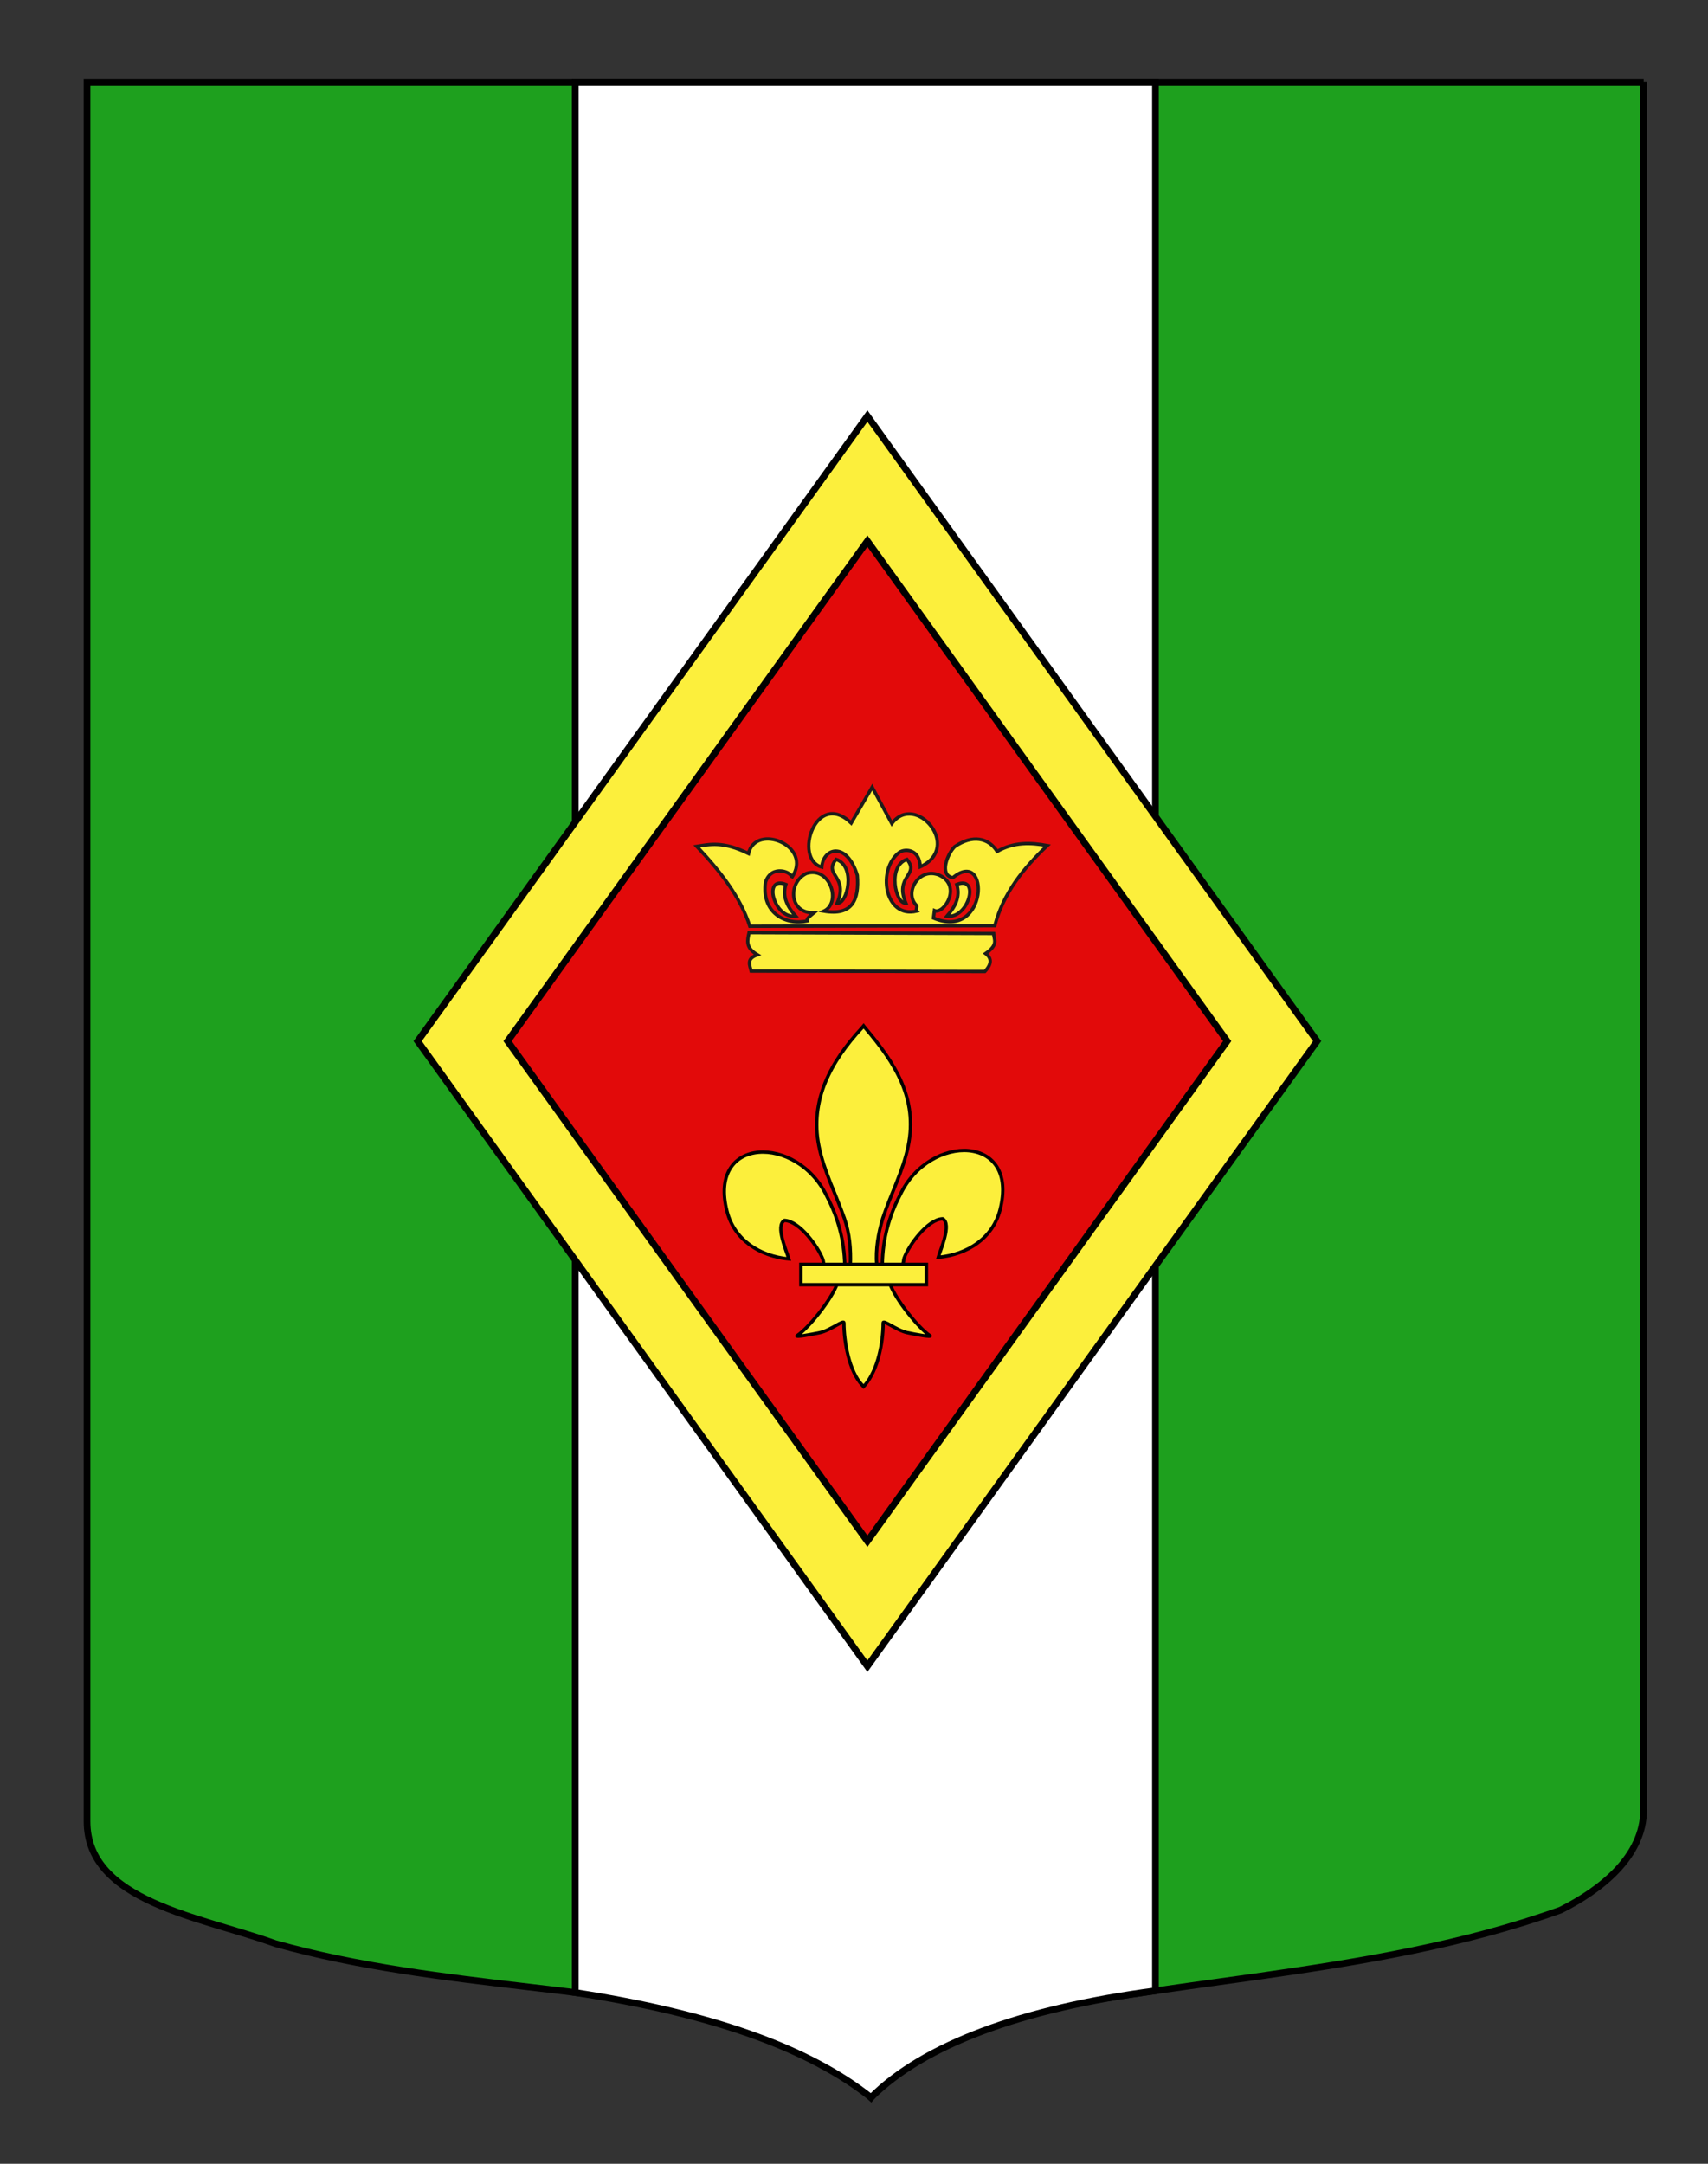
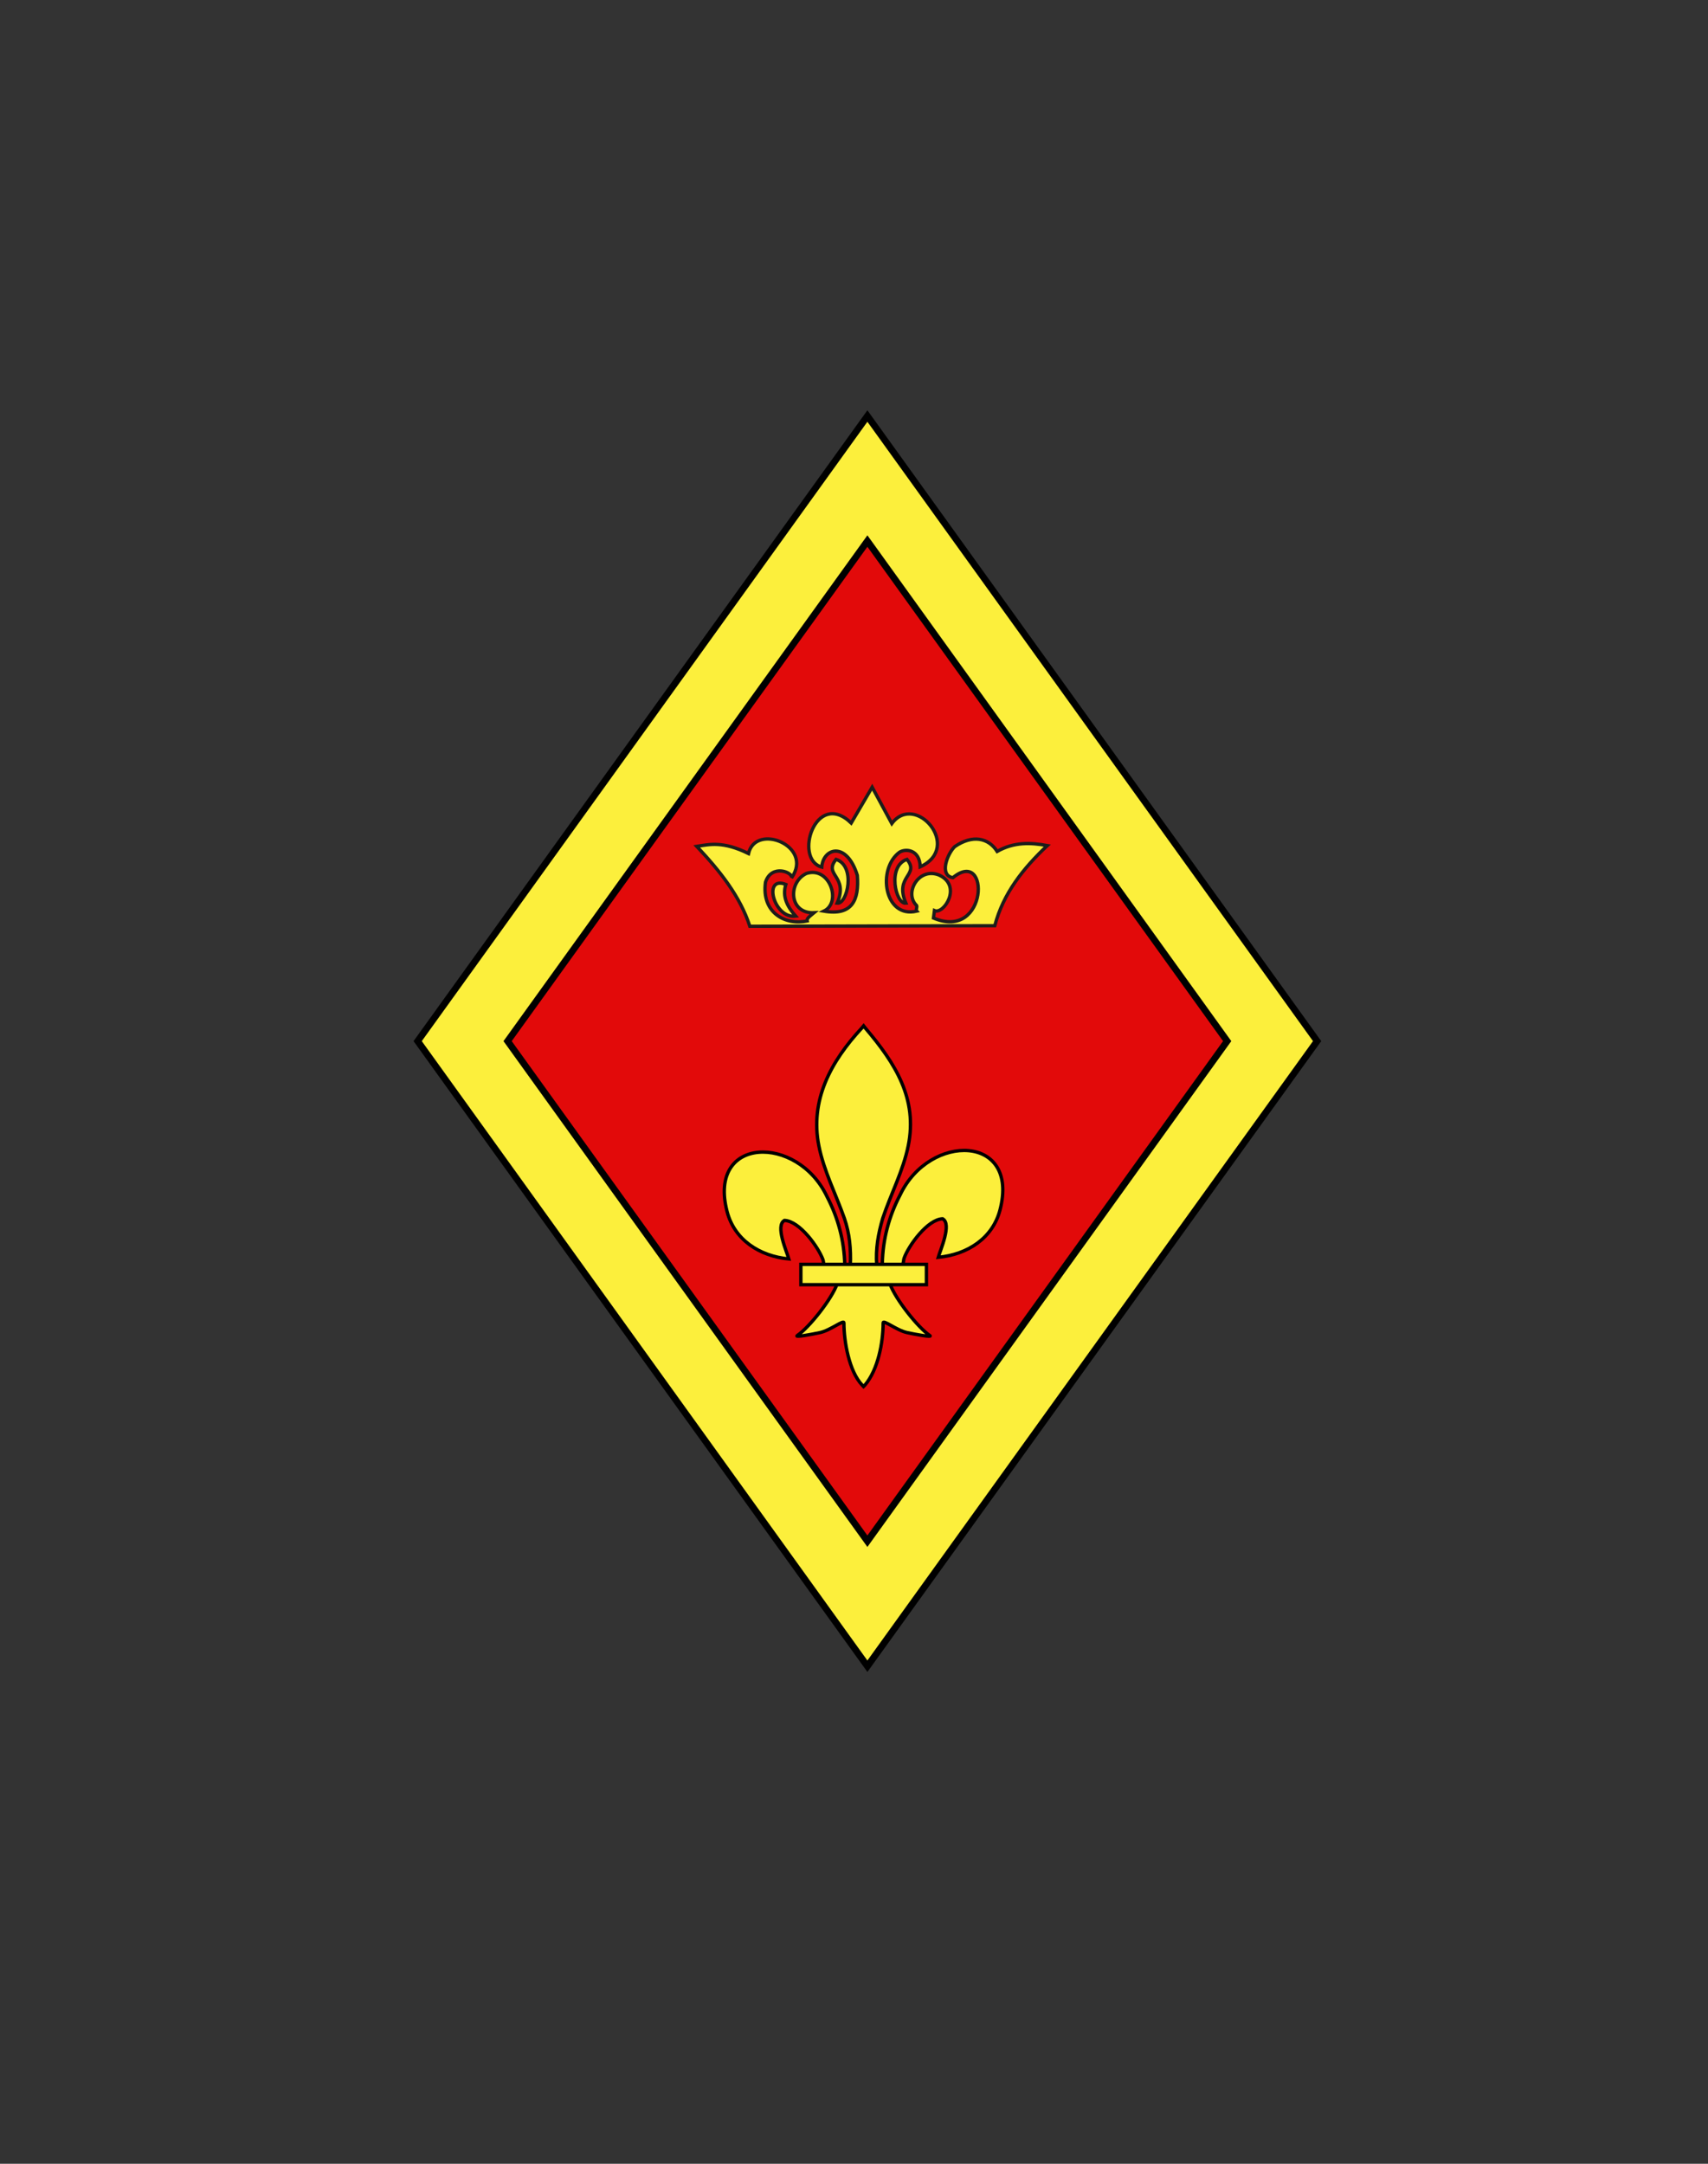
<svg xmlns="http://www.w3.org/2000/svg" version="1.1" id="Autre_blason" x="0px" y="0px" width="255.119px" height="323.148px" viewBox="0 0 255.119 323.148" enable-background="new 0 0 255.119 323.148" xml:space="preserve">
  <rect x="0" y="0" width="255.119" height="323.148" fill="#333333" stroke="none" />
-   <path fill="#1EA01E" stroke="#000000" stroke-miterlimit="10" d="M245.506,12.264c-78,0-154.505,0-232.505,0  c0,135.583,0,149.083,0,259.749c0,12.043,17.098,14.25,28.1,18.25c25,7,51,6,76,13c5,2,9,6,13,10c4-5,9-9,15-11  c14.481-3.379,28.965-5.127,43.223-7.156c15.275-2.174,30.295-4.67,44.777-9.844c6-3,12.405-8,12.405-15  C245.506,246.722,245.506,148.639,245.506,12.264" />
-   <path fill="#FFFFFF" stroke="#000000" stroke-miterlimit="10" d="M172.587,297.317c-19.999,2.646-34.588,8.047-42.486,15.945  c-9.18-7.299-23.474-12.492-44.18-15.684V12.264h86.667L172.587,297.317L172.587,297.317z" />
  <polygon fill="#FCEF3C" stroke="#000000" stroke-miterlimit="10" points="196.734,155.488 129.56,248.846 62.384,155.489   129.56,62.131 " />
  <polygon fill="#E20A0A" stroke="#000000" stroke-miterlimit="10" points="183.3,155.488 129.56,230.174 75.819,155.489   129.56,80.802 " />
  <g>
    <path id="path1876" fill="#FCEF3C" stroke="#000000" stroke-width="0.5" d="M131.789,188.701c0.083-3.655,0.987-7.052,2.671-10.271   c4.407-9.272,17.87-9.051,14.902,2.29c-1.094,4.178-4.809,6.635-9.222,7.056c0.318-1.101,2.07-4.993,0.656-5.755   c-2.262,0.085-5.069,3.993-5.745,5.857c-0.098,0.268-0.07,0.577-0.18,0.84" />
    <path id="path1902" fill="#FCEF3C" stroke="#000000" stroke-width="0.5" d="M126.182,188.944   c-0.084-3.655-0.988-7.052-2.671-10.271c-4.408-9.272-17.87-9.051-14.903,2.29c1.095,4.179,4.81,6.635,9.222,7.057   c-0.317-1.102-2.07-4.994-0.655-5.756c2.262,0.085,5.069,3.994,5.745,5.858c0.098,0.268,0.07,0.576,0.179,0.84" />
    <path id="path3734" fill="#FCEF3C" stroke="#000000" stroke-width="0.5" d="M128.725,153.533   c-4.644,5.005-7.762,10.793-6.417,17.581c0.741,3.745,2.539,7.214,3.807,10.821c0.793,2.264,0.995,4.628,0.901,7.008h3.94   c-0.189-2.397,0.225-4.72,0.9-7.008c1.208-3.63,3.046-7.073,3.807-10.821c1.424-7.007-1.917-12.291-6.396-17.559l-0.273-0.349   L128.725,153.533z" />
    <path id="path6395" fill="#FCEF3C" stroke="#000000" stroke-width="0.5" d="M125.051,191.718c-0.823,2.308-4.182,6.535-5.966,7.74   c-0.463,0.312,2.211-0.18,3.408-0.442c1.57-0.344,3.611-2.018,3.563-1.427c-0.004,2.704,0.756,7.216,2.738,9.289l0.188,0.2   l0.194-0.2c1.98-2.31,2.727-6.373,2.737-9.289c-0.048-0.59,1.993,1.083,3.563,1.427c1.197,0.263,3.871,0.755,3.408,0.442   c-1.783-1.205-5.141-5.433-5.964-7.74H125.051z" />
    <rect id="rect4623" x="119.623" y="188.825" fill="#FCEF3C" stroke="#000000" stroke-width="0.5" width="18.753" height="3.038" />
  </g>
  <g>
    <path fill="#FCEF3C" stroke="#1D1D1B" stroke-width="0.5" d="M117.379,132.089c-3.508-1.398-1.791,5.182,1.471,4.733   C117.648,135.453,116.798,133.982,117.379,132.089z" />
    <path fill="#FCEF3C" stroke="#1D1D1B" stroke-width="0.5" d="M124.883,128.345c-1.964,2.394,1.931,2.442,0.158,6.541   C126.583,135.08,127.862,129.327,124.883,128.345z" />
    <path fill="#FCEF3C" stroke="#1D1D1B" stroke-width="0.5" d="M135.469,128.345c1.964,2.394-1.931,2.442-0.159,6.541   C133.768,135.08,132.489,129.327,135.469,128.345z" />
-     <path fill="#FCEF3C" stroke="#1D1D1B" stroke-width="0.5" d="M142.911,132.089c3.51-1.398,1.793,5.182-1.468,4.733   C142.644,135.453,143.493,133.982,142.911,132.089z" />
    <path fill="#FCEF3C" stroke="#1D1D1B" stroke-width="0.5" d="M104.072,126.403c3.439,3.642,6.479,7.451,7.928,11.931l36.587-0.079   c1.267-4.848,4.269-8.593,7.848-11.971c-2.497-0.462-4.994-0.551-7.491,0.872c-1.297-2.038-3.689-2.542-6.342-0.713   c-1.096,1.064-2.363,4.286-0.278,4.637c5.617-4.623,5.294,9.503-2.893,6.025l0.144-1.112c1.392,0.629,4.207-3.694,0.688-5.31   c-3.079-1.231-5.26,2.732-3.352,4.552c0.107,0.235-0.15,0.65,0.022,0.839c-4.861,1.144-5.964-6.304-2.576-8.799   c0.895-0.567,3.024-0.44,3.092,2.18c6.401-2.91-0.721-11.215-4.241-6.461l-2.934-5.43l-3.131,5.351   c-5.304-5.101-8.674,5.395-4.4,6.58c0.199-2.86,3.72-3.912,5.312,1.229c0.291,3.694-0.758,6.08-4.994,5.351   c2.729-1.332,0.84-6.762-2.616-5.628c-2.804,1.357-2.592,6.026,1.149,5.866c-0.488,0.41-1.142,0.82-1.03,1.229   c-3.179,0.682-6.854-1.147-6.224-5.787c0.882-2.78,4.168-1.477,3.885-0.634c3.37-4.802-5.361-8.279-6.422-3.647   C107.989,125.597,106,126.101,104.072,126.403z" />
-     <path fill="#FCEF3C" stroke="#1D1D1B" stroke-width="0.5" d="M111.886,139.287l36.52,0.125c0.053,0.896,0.788,1.633-1.186,2.996   c0.886,0.663,0.984,1.522-0.125,2.685l-34.896-0.062c-0.212-0.899-0.763-1.854,0.937-2.434   C111.267,141.492,111.659,140.389,111.886,139.287z" />
  </g>
</svg>